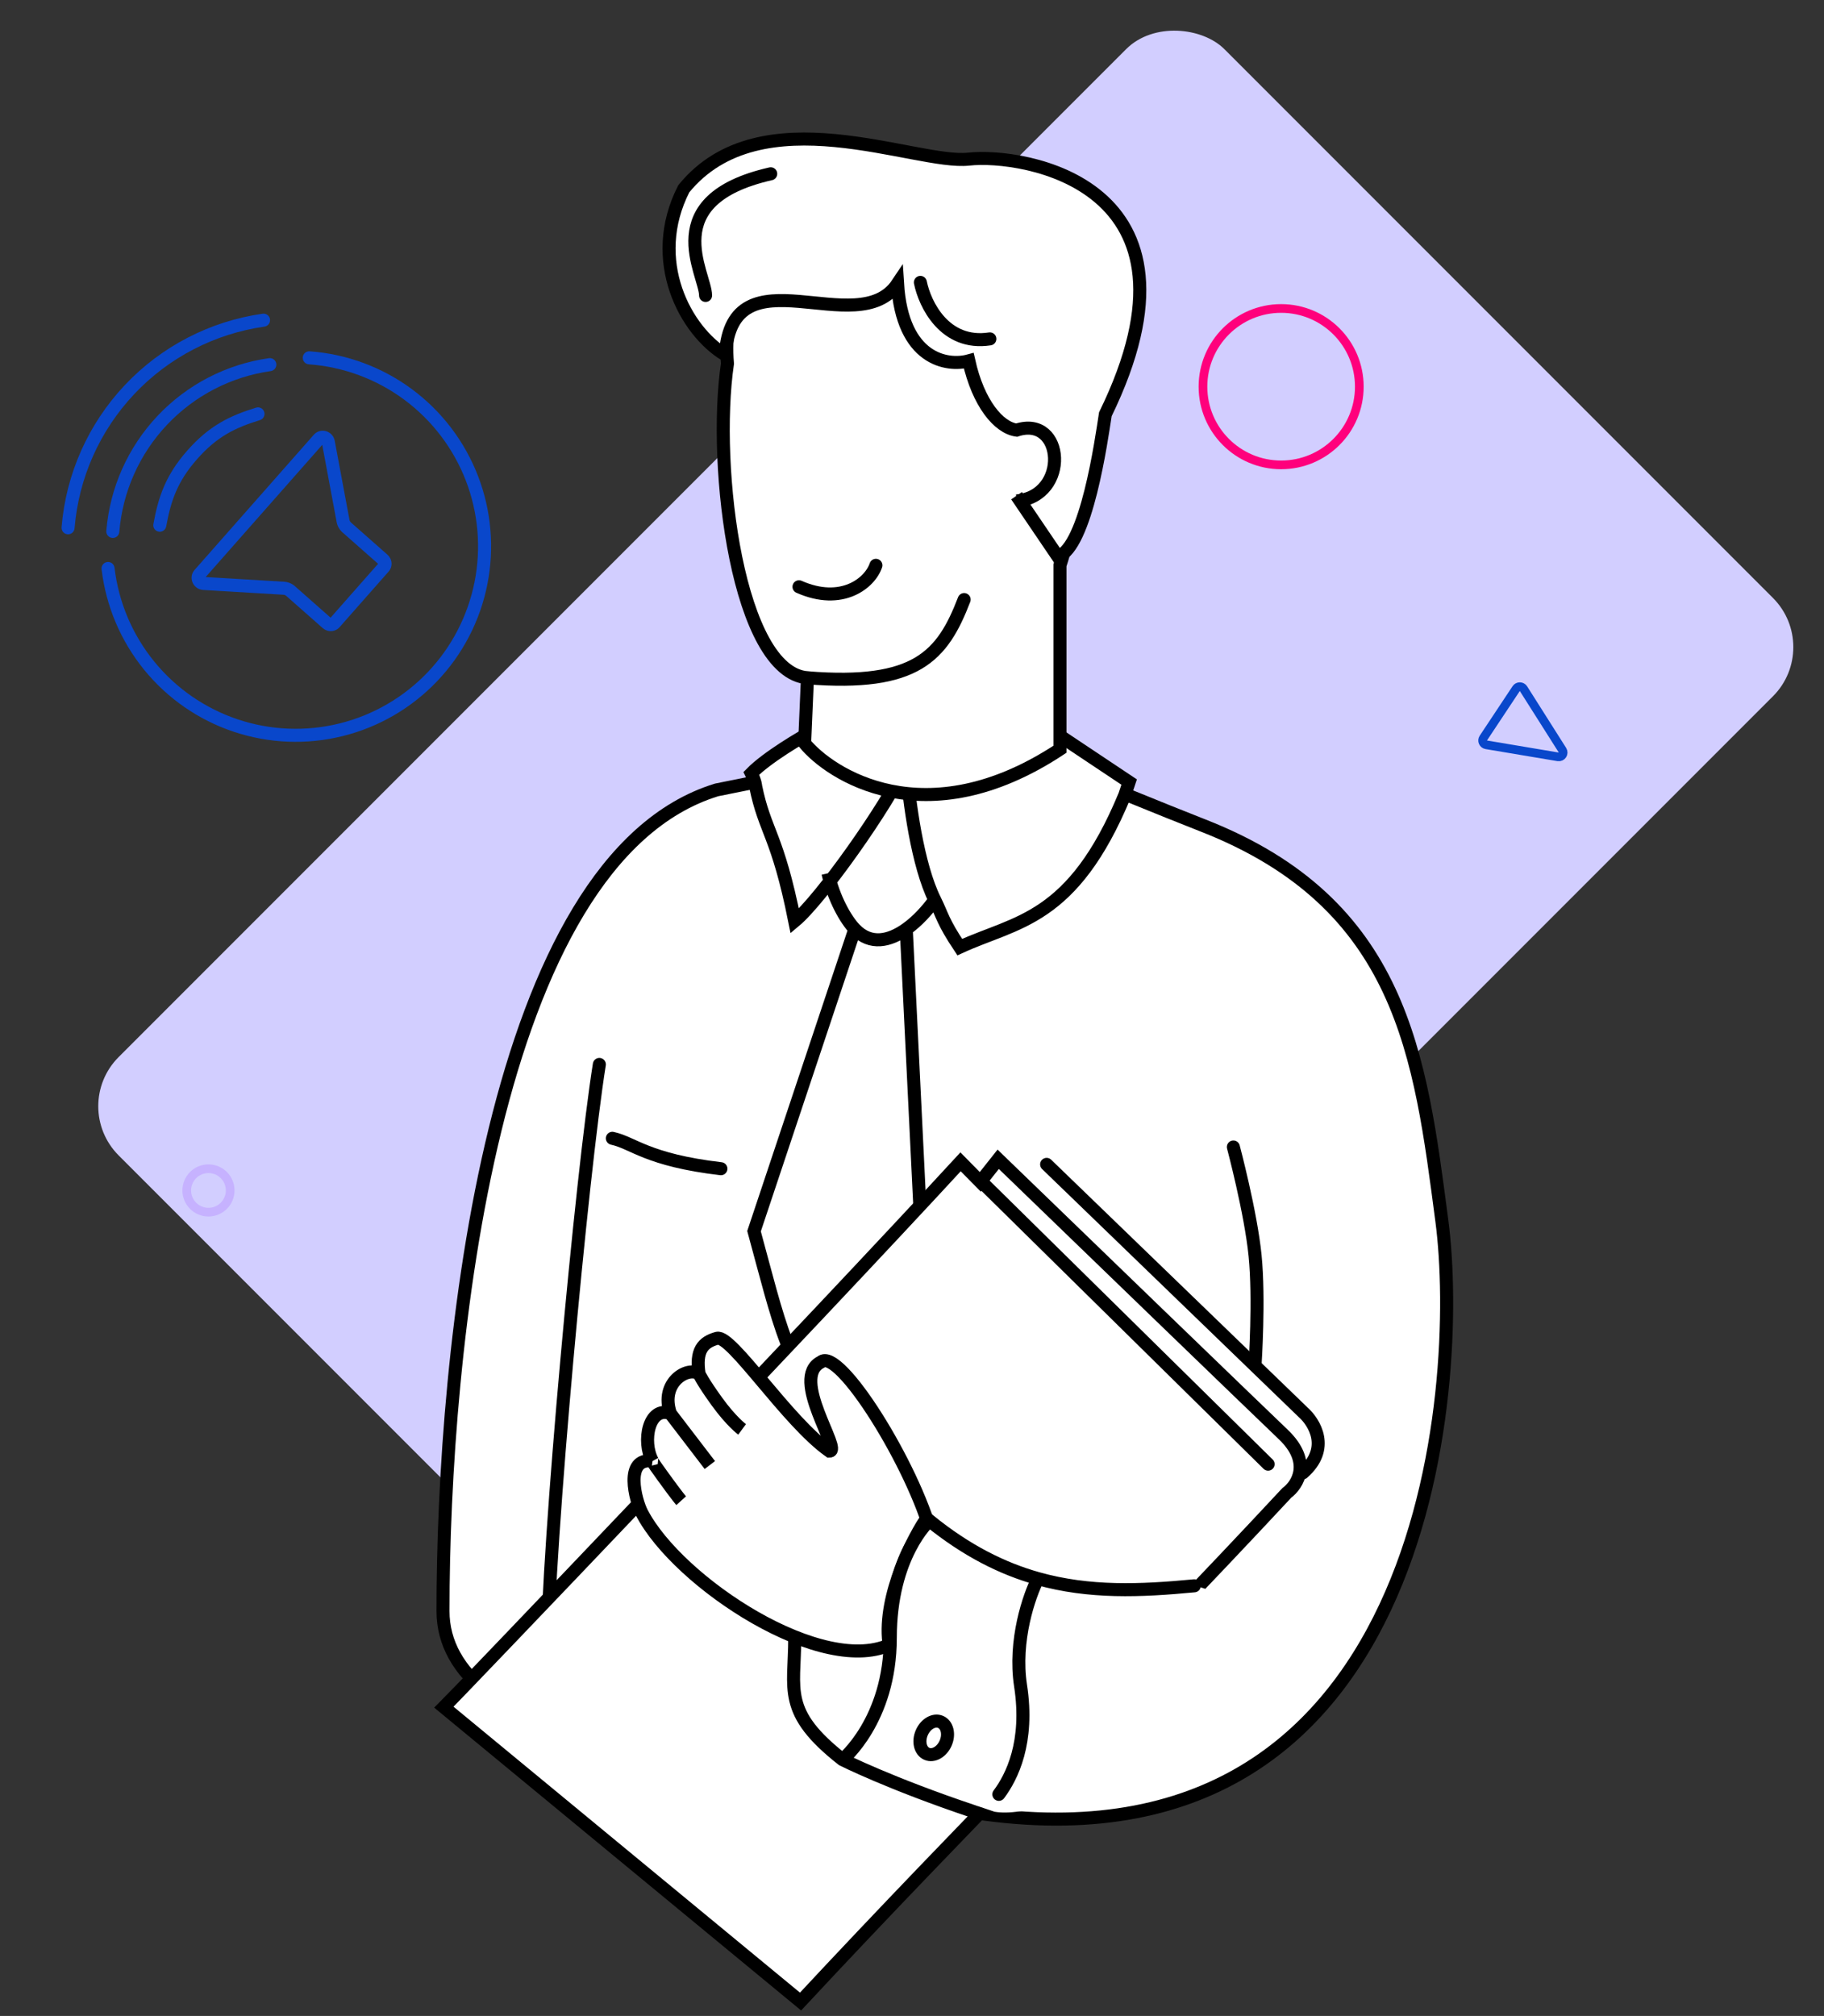
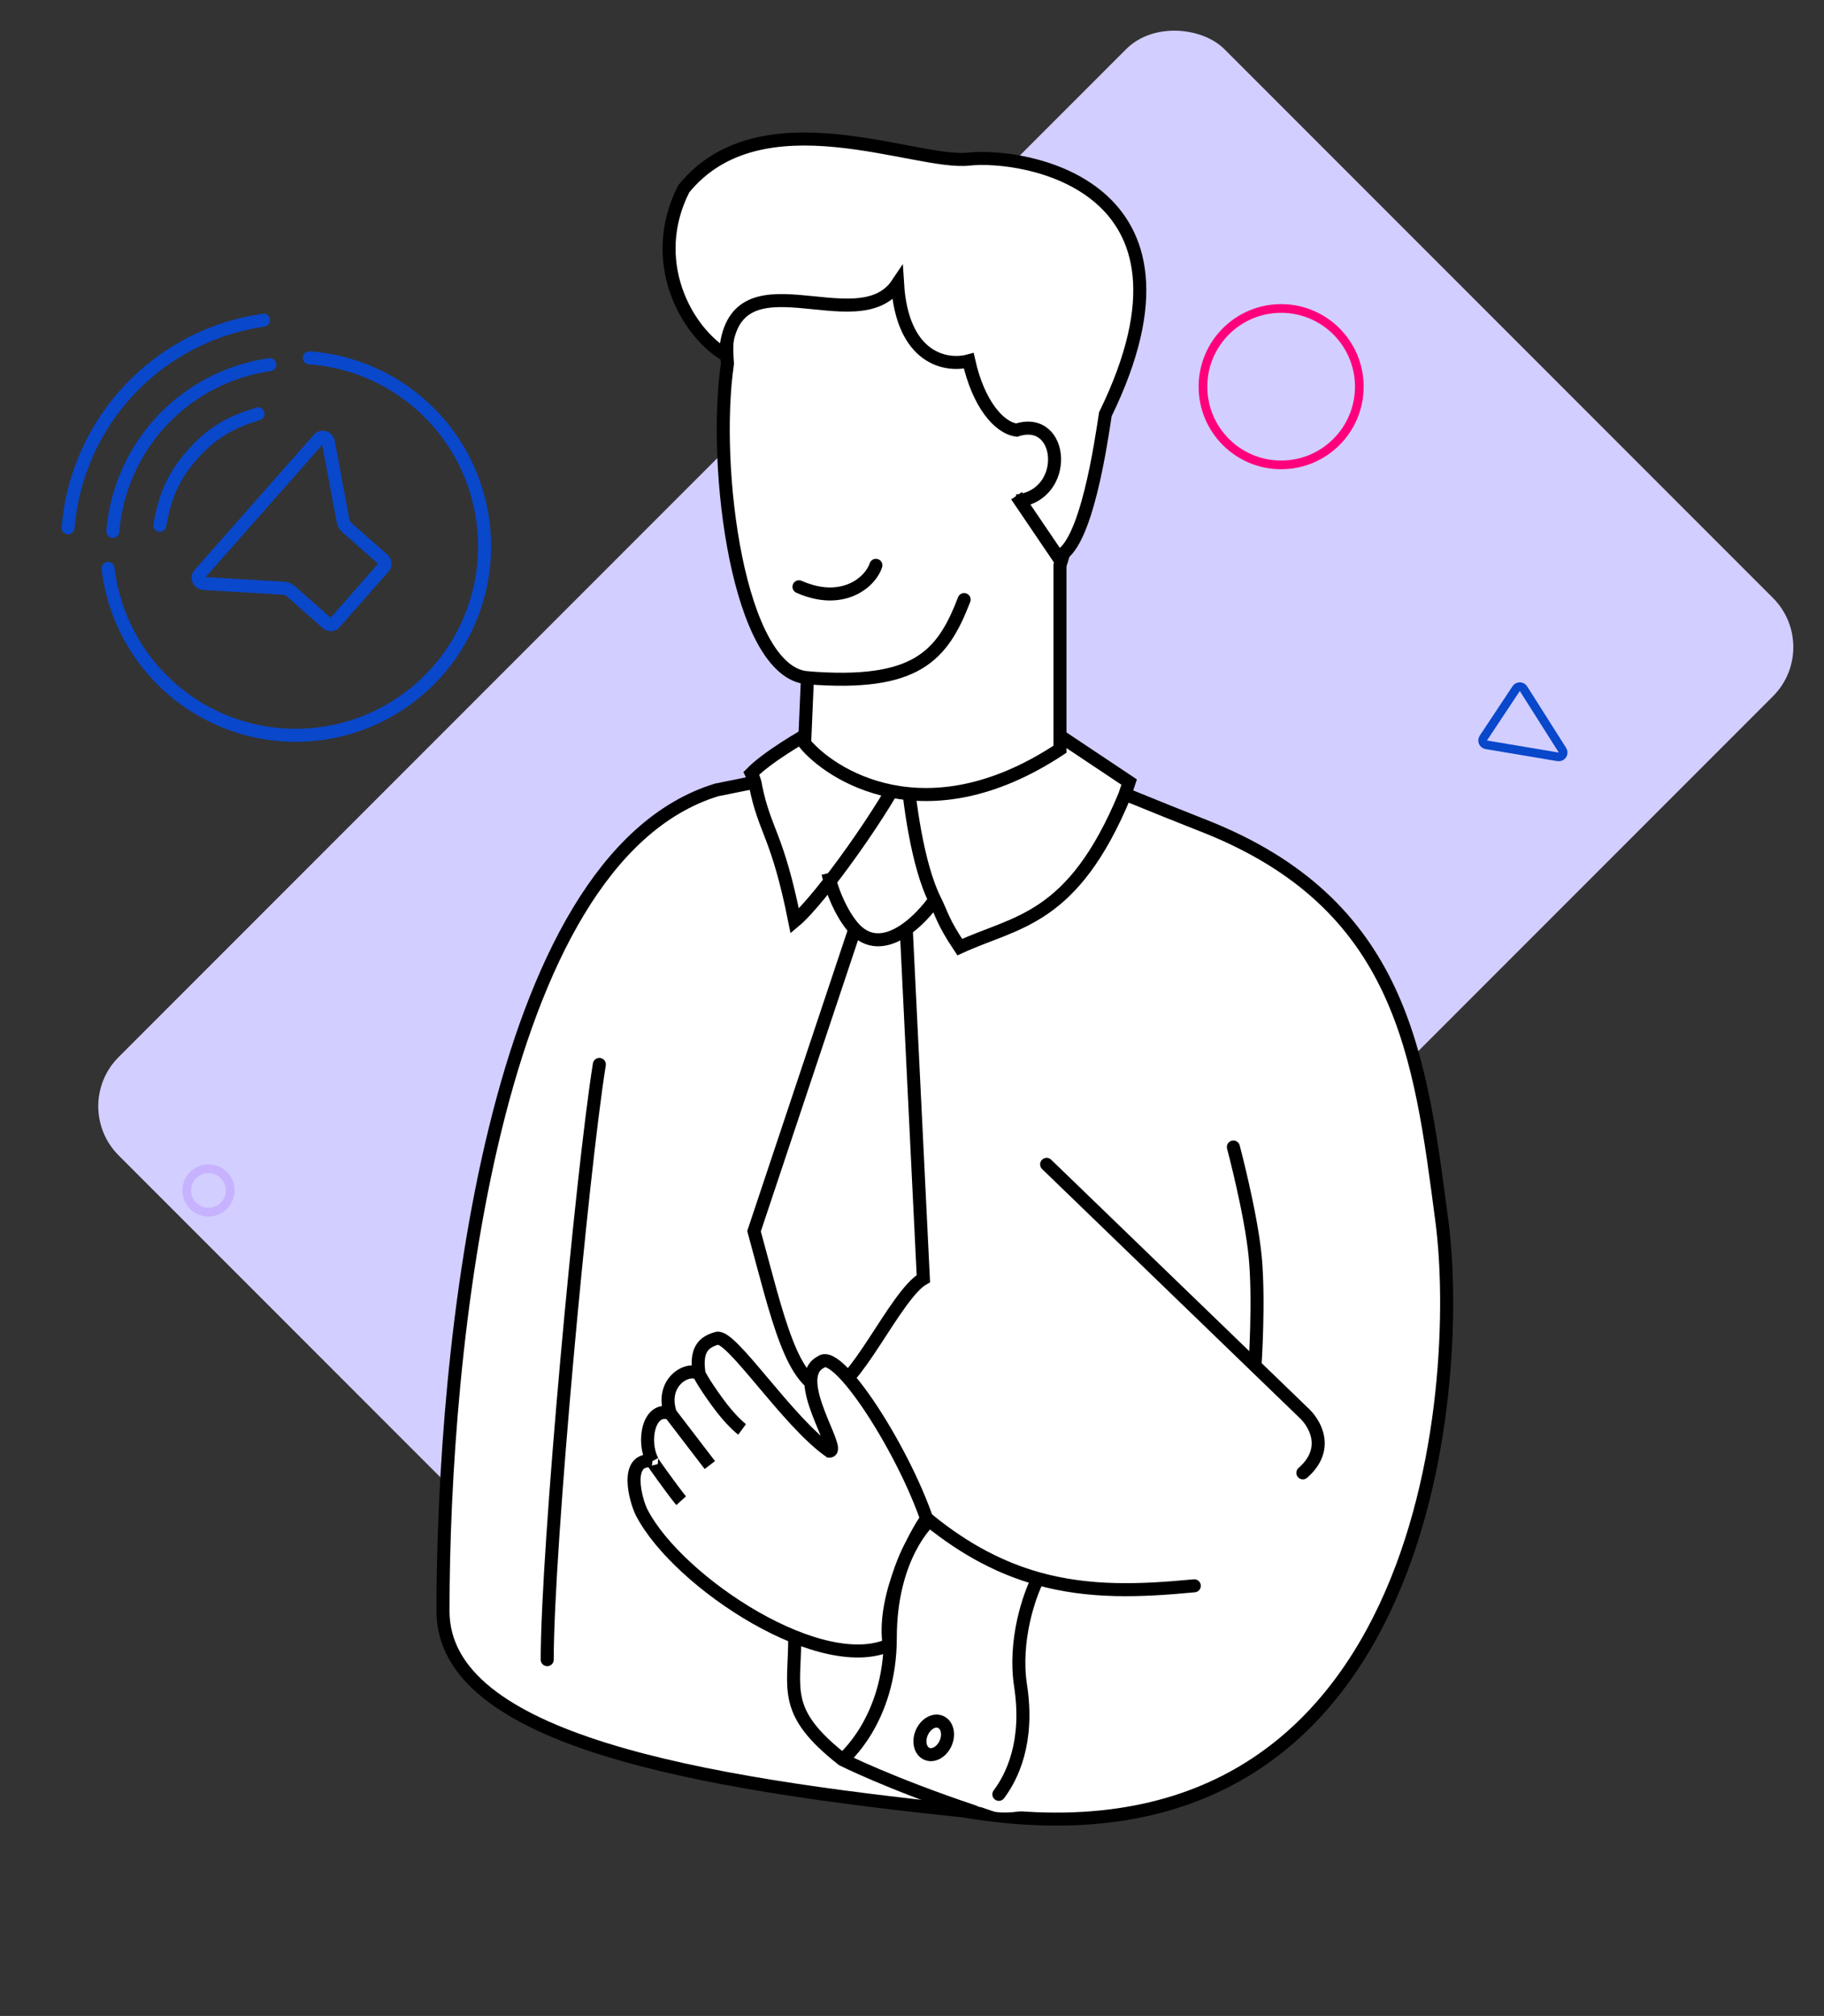
<svg xmlns="http://www.w3.org/2000/svg" width="210" height="232" viewBox="0 0 210 232" fill="none">
  <rect x="0" y="0" width="210" height="232" fill="#333333" stroke="none" />
  <rect x="8" y="127.309" width="180.042" height="105.32" rx="8" transform="rotate(-45 8 127.309)" fill="#D2CEFF" />
  <path d="M166.003 140.5C163.503 121.5 161.503 104 138.503 94.999C115.504 85.999 117.003 83.906 82.503 90.906C56.503 98.906 51.003 155.599 51.003 185.406C51.003 200.28 80.607 205.237 110.908 208.406C164.504 217.406 168.504 159.5 166.003 140.5Z" fill="white" />
  <path d="M69.003 122.499C67.003 134.999 63.003 178.195 63.003 190.999M138.503 94.999C161.503 104 163.503 121.5 166.003 140.5C168.504 159.5 164.504 217.406 110.908 208.406C80.607 205.237 51.003 200.28 51.003 185.406C51.003 155.599 56.503 98.906 82.503 90.906C117.003 83.906 115.504 85.999 138.503 94.999Z" stroke="black" stroke-width="1.5" stroke-linecap="round" />
  <path d="M144.5 157C144.5 157 145 149.5 144.5 144.5C144 139.5 142 132 142 132" stroke="black" stroke-width="1.5" stroke-linecap="round" />
  <path d="M104.339 87.888C99.75 87.149 95.976 85.427 93.832 84C92.268 84.811 88.27 87.188 86.5 89C87 90 87 90.5 87 90.5C88.069 95.76 89.5 96 91.5 106C92.477 105.186 93.947 103.493 95.561 101.413C96.285 103.936 97.493 105.965 98.418 106.928L86.813 141.69C89.5 151.5 91.181 159.572 95.326 160C98.227 160.3 103.122 148.941 106.308 147.149L104.339 106.928C105.616 106.021 106.774 104.743 107.622 103.561C108.512 105.349 108.5 106 110.5 109C117 106 123.5 106 129.5 91.5L130 90L122.5 85C116.334 88.637 109.587 88.733 104.339 87.888Z" fill="white" />
  <path d="M104.339 87.888C99.75 87.149 95.976 85.427 93.832 84C92.268 84.811 88.27 87.188 86.5 89C87 90 87 90.5 87 90.5C88.069 95.76 89.5 96 91.5 106C94.5 103.5 102.15 92.711 104.339 87.888ZM104.339 87.888C109.587 88.733 116.334 88.637 122.5 85L130 90L129.5 91.5C123.5 106 117 106 110.5 109C108.5 106 108.512 105.349 107.622 103.561M104.339 87.888C104.64 92.266 105.649 99.597 107.622 103.561M107.622 103.561C106.774 104.743 105.616 106.021 104.339 106.928M95.326 100.5C95.996 103.443 97.384 105.851 98.418 106.928M104.339 106.928L106.308 147.149C103.122 148.941 98.227 160.3 95.326 160C91.181 159.572 89.5 151.5 86.813 141.69L98.418 106.928M104.339 106.928C102.42 108.291 100.231 108.818 98.418 106.928" stroke="black" stroke-width="1.5" />
  <path d="M92.963 78.002C85.003 77.367 81.998 53.891 83.752 41.845C81.503 15.002 132.503 33.652 122.035 65.06V86.226C106.463 96.502 95.463 89.002 92.639 85.543L92.963 78.002Z" fill="white" />
  <path d="M111.003 69.001C108.503 75.501 105.503 79.001 92.963 78.002M92.963 78.002C85.003 77.367 81.998 53.891 83.752 41.845C81.503 15.002 132.503 33.652 122.035 65.06V86.226C106.463 96.502 95.463 89.002 92.639 85.543L92.963 78.002ZM100.843 65.06C100.159 67.108 96.911 69.712 91.989 67.528" stroke="black" stroke-width="1.5" stroke-linecap="round" />
  <path d="M121.793 64.058L117.417 57.603C123.165 56.695 122.429 47.742 117.041 49.5C114.99 49.217 112.632 46.442 111.538 41.526C109.031 42.209 103.881 41.39 103.335 32.65C98.761 39.5 84.261 28.5 83.51 40.843C78.952 38.112 74.502 30 78.724 21.726C87.611 10.801 105.385 18.994 111.538 18.312C117.691 17.629 140.251 21.043 127.262 47.671C126.806 50.63 125.075 62.966 121.793 64.058Z" fill="white" />
  <path d="M117.041 57.048L121.793 64.058C125.075 62.966 126.806 50.63 127.262 47.671C140.251 21.043 117.691 17.629 111.538 18.312C105.385 18.994 87.611 10.801 78.724 21.726C74.502 30 78.952 38.112 83.51 40.843C84.261 28.5 98.761 39.5 103.335 32.65C103.881 41.39 109.031 42.209 111.538 41.526C112.632 46.442 114.99 49.217 117.041 49.5C122.544 47.705 123.194 57.081 117.041 57.65" stroke="black" stroke-width="1.5" />
-   <path d="M51.109 196.472C52.453 195.152 93.663 152.094 110.591 133.708L112.864 136.014L114.924 133.414C124.476 142.648 144.413 161.908 147.741 165.082C151.07 168.256 149.399 170.892 148.147 171.813C129.025 192.346 111.288 209.813 92.167 230.345L51.109 196.472Z" fill="white" stroke="black" stroke-width="1.5" />
-   <path d="M113 136L146 168.5M120.5 134L150 162.5C151.333 163.667 153.2 166.7 150 169.5" stroke="black" stroke-width="1.5" stroke-linecap="round" />
+   <path d="M113 136M120.5 134L150 162.5C151.333 163.667 153.2 166.7 150 169.5" stroke="black" stroke-width="1.5" stroke-linecap="round" />
  <path d="M107.31 176.809C105.159 168.64 96.581 154.927 94.518 156.75C90.902 158.565 96.988 167.001 95.5 167.001C90.631 163.579 84.201 153.559 82.55 154.015C80.9 154.471 80.075 155.437 80.487 158.118C79.249 157.206 75.948 159.03 77.186 162.677C74.71 161.765 73.885 165.868 75.123 168.147C75.123 168.147 75.05 168.067 75.088 168.143C71.831 167.727 73.18 172.711 73.885 174.074C78.061 182.148 94.93 193.22 102.771 189.118C110.611 185.015 107.31 176.809 107.31 176.809Z" fill="white" />
  <path d="M80.487 158.118C80.075 155.437 80.9 154.471 82.55 154.015C84.201 153.559 90.631 163.579 95.5 167.001C96.988 167.001 90.902 158.565 94.518 156.75C96.581 154.927 105.159 168.64 107.31 176.809C107.31 176.809 110.611 185.015 102.771 189.118C94.93 193.22 78.061 182.148 73.885 174.074C73.177 172.706 71.821 167.691 75.123 168.147M80.487 158.118C79.249 157.206 75.948 159.03 77.186 162.677M80.487 158.118C80.487 158.118 80.9 159.029 82.55 161.309C84.201 163.589 85.439 164.5 85.439 164.5M75.123 168.147C75.123 168.147 74.71 167.692 76.361 169.971C78.011 172.25 78.424 172.706 78.424 172.706M75.123 168.147C73.885 165.868 74.71 161.765 77.186 162.677M77.186 162.677L81.725 168.603" stroke="black" stroke-width="1.5" />
  <path d="M106.503 175L115.003 181.5C114.169 186.833 112.403 197.7 112.003 198.5C111.503 199.5 104.003 196.5 102.503 190C101.303 184.8 104.669 177.833 106.503 175Z" fill="white" stroke="black" stroke-width="1.5" />
  <path d="M137.636 182.5C127.136 183.5 117.636 183.5 107.136 175C107.136 175 102.636 179 102.636 188.5C102.636 198 97.136 202.5 97.136 202.5C97.136 202.5 104.796 205.252 114.501 208.5C117.406 209 124.328 207.7 137.636 198.5C150.944 189.3 143.181 184 137.636 182.5Z" fill="white" />
  <path d="M96.999 202.5C96.999 202.5 102.5 198 102.5 188.5C102.5 179 107 175 107 175C111.288 178.471 115.409 180.525 119.5 181.672M96.999 202.5C96.999 202.5 102.444 205.252 112.149 208.5M96.999 202.5C89.999 197 91.499 194.5 91.499 188.5M137.5 182.5C131.288 183.092 125.426 183.333 119.5 181.672M119.5 181.672C118.5 183.615 116.7 188.8 117.5 194C118.5 200.5 116.5 204.5 115 206.5" stroke="black" stroke-width="1.5" stroke-linecap="round" />
-   <path d="M81.235 34C81.235 31.5 75.504 23 88.734 20M105.965 32.5C106.465 35 108.765 39.8 113.965 39" stroke="black" stroke-width="1.5" stroke-linecap="round" />
  <ellipse cx="107.502" cy="200" rx="1.5" ry="2" transform="rotate(23.259 107.502 200)" stroke="black" stroke-width="1.5" stroke-linecap="round" stroke-linejoin="round" />
-   <path d="M83 134.5C74.5 133.5 72.929 131.524 70.5 131" stroke="black" stroke-width="1.5" stroke-linecap="round" />
  <circle cx="147.5" cy="44.5" r="9" stroke="#FF007C" />
  <circle cx="24" cy="137" r="2.5" stroke="#C6B2FF" />
  <path d="M179.384 87.1C179.811 87.171 180.121 86.704 179.89 86.339L175.4 79.256C175.206 78.95 174.762 78.945 174.561 79.247L170.78 84.942C170.58 85.244 170.757 85.652 171.114 85.712L179.384 87.1Z" stroke="#0947CB" />
  <path d="M11.696 65.509C11.647 65.098 11.941 64.725 12.353 64.677C12.764 64.628 13.137 64.922 13.185 65.334L11.696 65.509ZM35.552 41.927C35.139 41.898 34.828 41.538 34.858 41.125C34.888 40.712 35.247 40.401 35.66 40.431L35.552 41.927ZM39.926 60.704L40.421 60.141L40.422 60.142L39.926 60.704ZM44.108 64.395L43.612 64.957L44.108 64.395ZM44.185 65.276L43.622 64.78L44.185 65.276ZM38.531 71.684L39.094 72.18L38.531 71.684ZM37.647 71.718L37.151 72.28L37.647 71.718ZM33.465 68.027L33.961 67.465L33.961 67.465L33.465 68.027ZM32.672 67.698L32.628 68.446L32.627 68.446L32.672 67.698ZM23.394 67.142L23.349 67.891C23.336 67.89 23.323 67.889 23.31 67.887L23.394 67.142ZM22.955 66.097L23.517 66.593L23.516 66.595L22.955 66.097ZM36.702 50.517L36.14 50.02L36.14 50.02L36.702 50.517ZM37.792 50.823L38.521 50.648C38.524 50.66 38.527 50.673 38.529 50.686L37.792 50.823ZM39.499 59.961L38.762 60.099L38.762 60.098L39.499 59.961ZM19.135 60.581C19.06 60.989 18.669 61.258 18.262 61.184C17.854 61.109 17.585 60.718 17.66 60.31L19.135 60.581ZM29.484 46.914C29.88 46.792 30.299 47.014 30.421 47.41C30.543 47.806 30.321 48.226 29.925 48.348L29.484 46.914ZM13.185 65.334C13.652 69.29 15.235 73.032 17.749 76.123L16.585 77.07C13.892 73.758 12.196 69.749 11.696 65.509L13.185 65.334ZM17.749 76.123C20.263 79.214 23.604 81.526 27.383 82.789L26.907 84.212C22.858 82.859 19.279 80.382 16.585 77.07L17.749 76.123ZM27.383 82.789C31.161 84.053 35.221 84.215 39.088 83.257L39.449 84.713C35.305 85.739 30.955 85.565 26.907 84.212L27.383 82.789ZM39.088 83.257C42.956 82.3 46.471 80.262 49.223 77.381L50.308 78.417C47.359 81.504 43.592 83.687 39.449 84.713L39.088 83.257ZM49.223 77.381C51.976 74.501 53.852 70.897 54.633 66.99L56.104 67.284C55.267 71.47 53.257 75.331 50.308 78.417L49.223 77.381ZM54.633 66.99C55.414 63.083 55.068 59.035 53.635 55.318L55.034 54.778C56.57 58.761 56.941 63.098 56.104 67.284L54.633 66.99ZM53.635 55.318C52.201 51.6 49.74 48.367 46.538 45.996L47.431 44.791C50.861 47.331 53.498 50.795 55.034 54.778L53.635 55.318ZM46.538 45.996C43.336 43.625 39.526 42.214 35.552 41.927L35.66 40.431C39.918 40.739 44 42.251 47.431 44.791L46.538 45.996ZM40.422 60.142L44.604 63.832L43.612 64.957L39.429 61.267L40.422 60.142ZM44.604 63.832C44.872 64.069 45.045 64.401 45.077 64.763L43.582 64.893C43.585 64.925 43.599 64.945 43.612 64.957L44.604 63.832ZM45.077 64.763C45.108 65.127 44.994 65.493 44.747 65.772L43.622 64.78C43.59 64.817 43.58 64.86 43.582 64.893L45.077 64.763ZM44.747 65.772L39.094 72.18L37.969 71.188L43.622 64.78L44.747 65.772ZM39.094 72.18C38.847 72.46 38.499 72.619 38.134 72.633L38.076 71.134C38.043 71.135 38.001 71.151 37.969 71.188L39.094 72.18ZM38.134 72.633C37.77 72.647 37.419 72.516 37.151 72.28L38.143 71.155C38.13 71.144 38.108 71.132 38.076 71.134L38.134 72.633ZM37.151 72.28L32.968 68.59L33.961 67.465L38.143 71.155L37.151 72.28ZM32.969 68.59C32.869 68.502 32.747 68.453 32.628 68.446L32.717 66.949C33.178 66.976 33.615 67.16 33.961 67.465L32.969 68.59ZM32.627 68.446L23.349 67.891L23.439 66.393L32.717 66.949L32.627 68.446ZM23.31 67.887C23.059 67.859 22.821 67.763 22.621 67.613L23.522 66.413C23.512 66.406 23.497 66.399 23.477 66.397L23.31 67.887ZM22.621 67.613C22.421 67.462 22.263 67.261 22.166 67.029L23.548 66.448C23.542 66.433 23.532 66.421 23.522 66.413L22.621 67.613ZM22.166 67.029C22.068 66.797 22.034 66.54 22.072 66.287L23.555 66.513C23.559 66.486 23.555 66.464 23.548 66.448L22.166 67.029ZM22.072 66.287C22.111 66.033 22.221 65.794 22.393 65.6L23.516 66.595C23.538 66.57 23.551 66.54 23.555 66.513L22.072 66.287ZM22.392 65.601L36.14 50.02L37.264 51.013L23.517 66.593L22.392 65.601ZM36.14 50.02C36.312 49.826 36.535 49.688 36.782 49.618L37.188 51.062C37.215 51.054 37.242 51.038 37.264 51.013L36.14 50.02ZM36.782 49.618C37.028 49.549 37.287 49.551 37.529 49.619L37.123 51.063C37.139 51.068 37.162 51.069 37.188 51.062L36.782 49.618ZM37.529 49.619C37.771 49.687 37.99 49.819 38.164 49.999L37.085 51.041C37.094 51.051 37.107 51.059 37.123 51.063L37.529 49.619ZM38.164 49.999C38.337 50.178 38.462 50.402 38.521 50.648L37.063 50.999C37.068 51.018 37.076 51.032 37.085 51.041L38.164 49.999ZM38.529 50.686L40.236 59.823L38.762 60.098L37.055 50.961L38.529 50.686ZM40.236 59.822C40.258 59.939 40.322 60.054 40.421 60.141L39.43 61.267C39.085 60.963 38.847 60.553 38.762 60.099L40.236 59.822ZM17.66 60.31C18.221 57.252 19.024 54.728 21.567 51.847L22.692 52.839C20.388 55.45 19.666 57.686 19.135 60.581L17.66 60.31ZM21.567 51.847C24.107 48.968 26.462 47.844 29.484 46.914L29.925 48.348C27.082 49.223 24.997 50.226 22.692 52.839L21.567 51.847Z" fill="#0947CB" />
  <path d="M31.067 41.963C26.323 42.637 21.95 44.905 18.665 48.393C15.379 51.881 13.378 56.382 12.988 61.158M30.34 36.846C24.435 37.686 18.991 40.508 14.902 44.85C10.813 49.191 8.322 54.794 7.837 60.738" stroke="#0947CB" stroke-width="1.5" stroke-linecap="round" />
</svg>